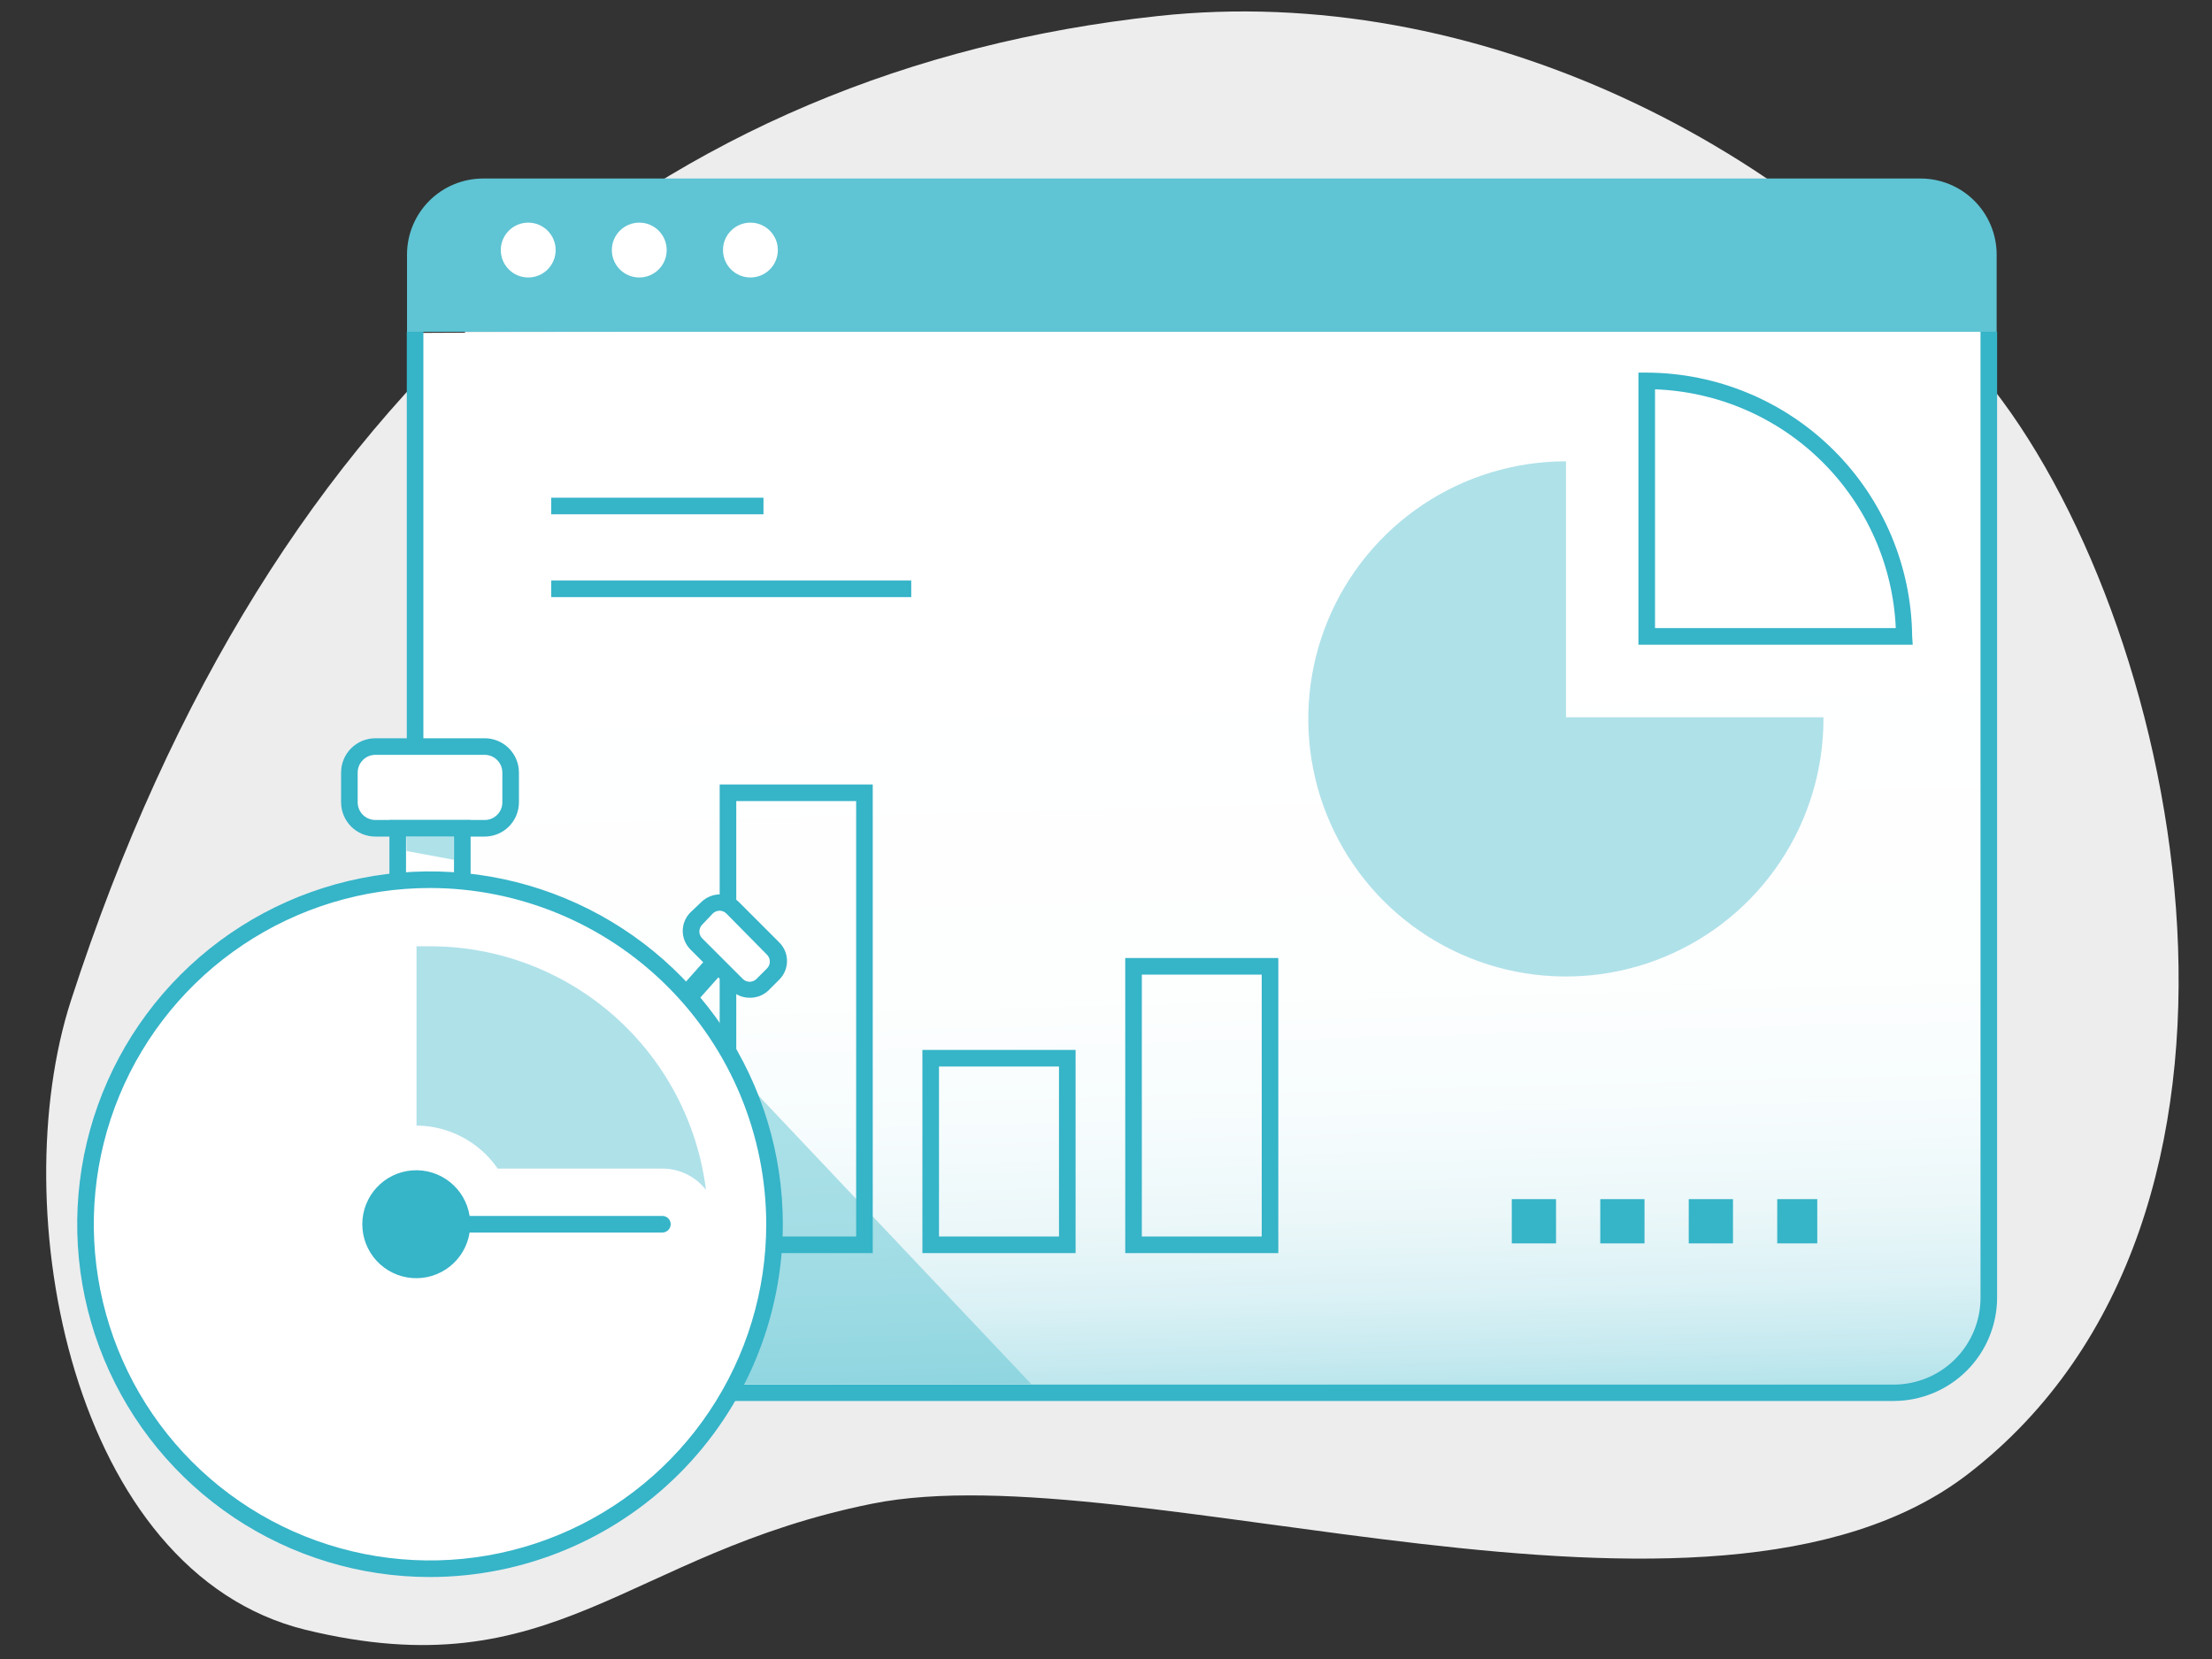
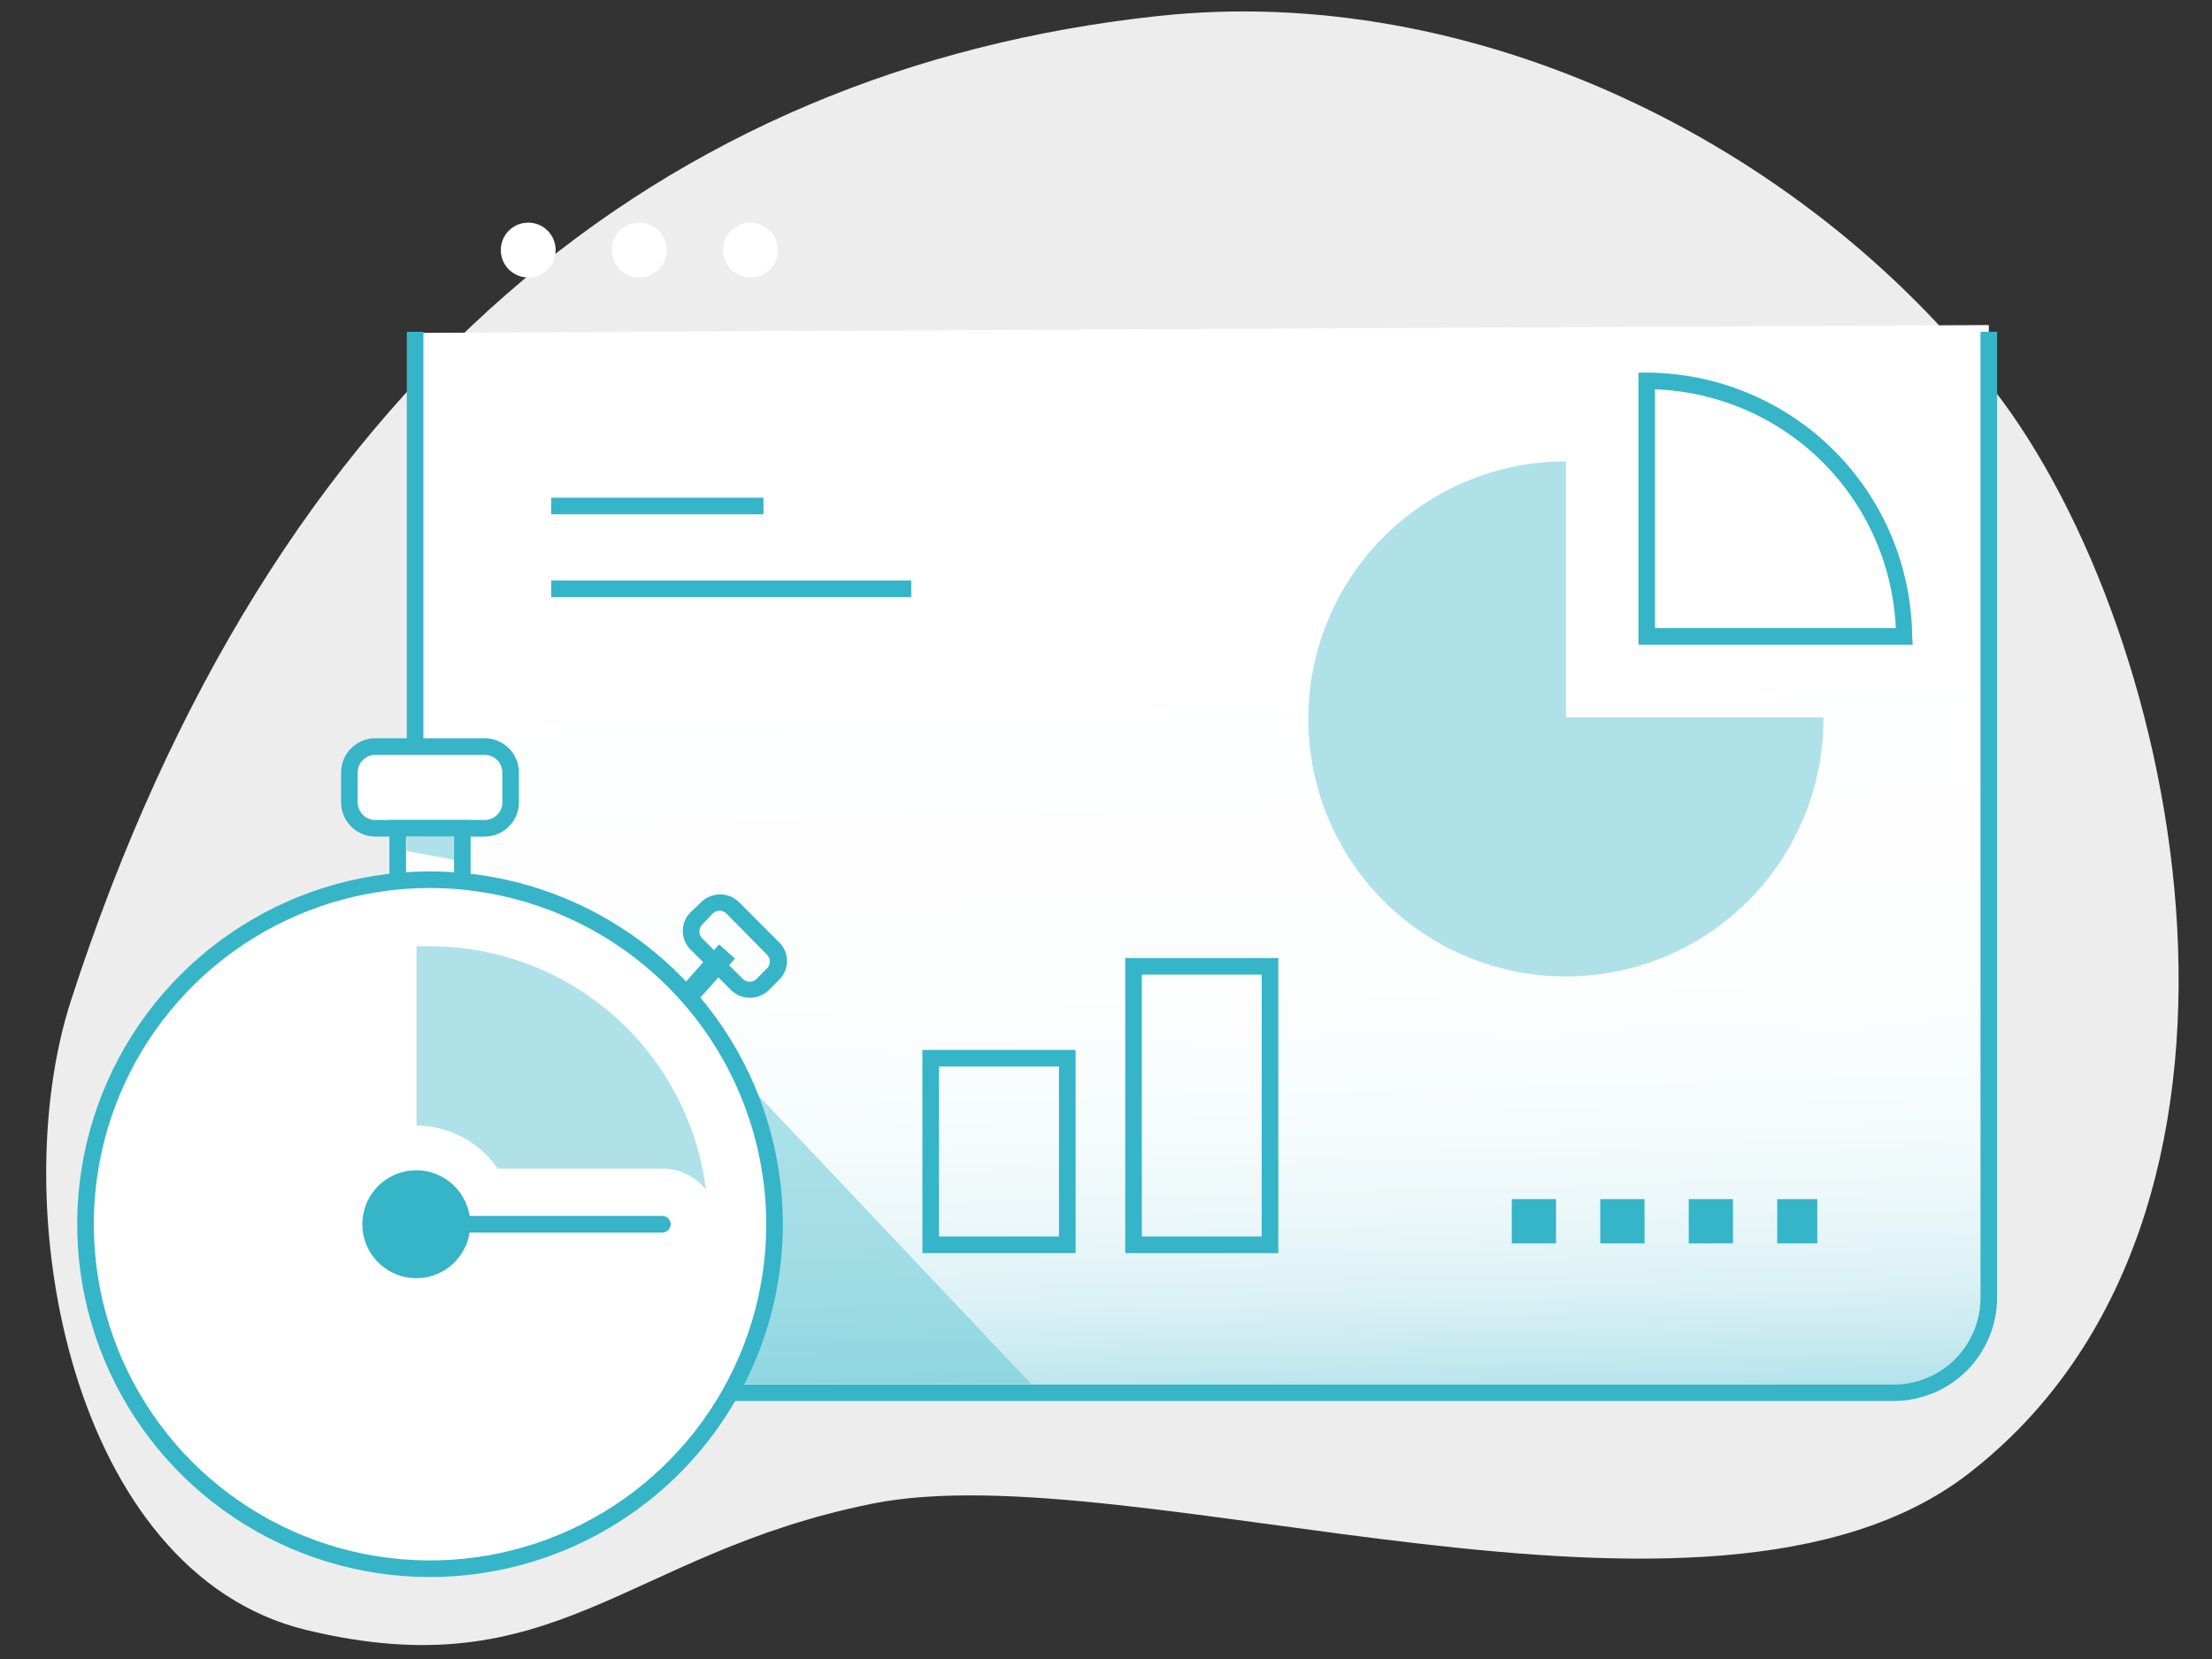
<svg xmlns="http://www.w3.org/2000/svg" width="200" height="150" viewBox="0 0 200 150" fill="none">
  <rect x="0" y="0" width="200" height="150" fill="#333333" stroke="none" />
  <path d="M6.42 90.451C24.61 34.341 60.13 6.261 104.68 1.451C133.2 -1.649 162.89 12.861 180.23 35.171C197.57 57.481 207.99 110.101 177.93 133.281C154.52 151.281 102.45 131.201 78.84 135.961C56.51 140.461 50.21 152.851 27.63 147.361C6.45 142.171 0.31 109.311 6.42 90.451Z" fill="#EDEDEE" />
  <path d="M179.82 29.391V117.321C179.82 118.449 179.598 119.566 179.166 120.608C178.735 121.65 178.102 122.597 177.304 123.395C176.507 124.192 175.56 124.825 174.518 125.257C173.475 125.688 172.358 125.911 171.23 125.911H46.12C44.992 125.911 43.875 125.688 42.833 125.257C41.791 124.825 40.844 124.192 40.046 123.395C39.249 122.597 38.616 121.65 38.184 120.608C37.752 119.566 37.53 118.449 37.53 117.321V30.101L179.82 29.391Z" fill="url(#paint0_linear_371_207)" />
-   <path d="M43.68 16.141H173.68C175.496 16.148 177.235 16.874 178.518 18.159C179.801 19.444 180.525 21.185 180.53 23.001V30.001H36.8V23.001C36.805 21.179 37.532 19.435 38.822 18.149C40.112 16.863 41.859 16.141 43.68 16.141V16.141Z" fill="#5FC4D3" />
  <path d="M164.31 112.422H160.69V108.422H164.31V112.422ZM156.69 112.422H152.69V108.422H156.69V112.422ZM148.69 112.422H144.69V108.422H148.69V112.422ZM140.69 112.422H136.69V108.422H140.69V112.422Z" fill="#36B4C8" />
  <path d="M47.76 25.089C49.13 25.089 50.24 23.979 50.24 22.609C50.24 21.239 49.13 20.129 47.76 20.129C46.391 20.129 45.28 21.239 45.28 22.609C45.28 23.979 46.391 25.089 47.76 25.089Z" fill="white" />
  <path d="M57.8 25.089C59.17 25.089 60.28 23.979 60.28 22.609C60.28 21.239 59.17 20.129 57.8 20.129C56.431 20.129 55.32 21.239 55.32 22.609C55.32 23.979 56.431 25.089 57.8 25.089Z" fill="white" />
  <path d="M67.85 25.089C69.22 25.089 70.33 23.979 70.33 22.609C70.33 21.239 69.22 20.129 67.85 20.129C66.48 20.129 65.37 21.239 65.37 22.609C65.37 23.979 66.48 25.089 67.85 25.089Z" fill="white" />
  <path d="M171.23 126.67H46.12C43.643 126.665 41.269 125.678 39.518 123.925C37.767 122.172 36.783 119.797 36.78 117.32V30H38.28V117.34C38.28 119.42 39.106 121.415 40.576 122.887C42.046 124.359 44.04 125.187 46.12 125.19H171.23C173.31 125.187 175.305 124.359 176.775 122.887C178.245 121.415 179.07 119.42 179.07 117.34V30H180.57V117.34C180.562 119.814 179.575 122.184 177.825 123.932C176.075 125.68 173.704 126.665 171.23 126.67V126.67Z" fill="#36B4C8" />
  <path d="M172.94 58.291H148.14V33.691H148.89C155.22 33.715 161.287 36.229 165.778 40.69C170.269 45.151 172.824 51.201 172.89 57.531L172.94 58.291ZM149.64 56.791H171.41C171.159 51.115 168.78 45.741 164.746 41.74C160.711 37.739 155.318 35.405 149.64 35.201V56.791Z" fill="#36B4C8" />
  <path d="M164.87 64.851V65.001C164.87 69.608 163.504 74.111 160.944 77.941C158.385 81.771 154.747 84.757 150.49 86.519C146.234 88.281 141.551 88.742 137.033 87.843C132.515 86.943 128.365 84.724 125.108 81.466C121.851 78.208 119.634 74.057 118.736 69.538C117.839 65.02 118.301 60.337 120.066 56.081C121.83 51.826 124.817 48.189 128.648 45.631C132.479 43.073 136.983 41.709 141.59 41.711V64.851H164.87Z" fill="#AFE1E9" />
  <path opacity="0.5" d="M60.69 90.719L93.25 125.149H66.12L60.69 90.719Z" fill="#5FC4D3" />
  <path d="M69.03 45H49.84V46.5H69.03V45Z" fill="#36B4C8" />
  <path d="M82.39 52.488H49.84V53.988H82.39V52.488Z" fill="#36B4C8" />
-   <path d="M60.581 113.301H46.73V91.371H60.581V113.301ZM48.23 111.801H59.081V92.871H48.23V111.801Z" fill="#36B4C8" />
-   <path d="M78.91 113.3H65.07V70.93H78.91V113.3ZM66.57 111.8H77.41V72.43H66.57V111.8Z" fill="#36B4C8" />
+   <path d="M60.581 113.301V91.371H60.581V113.301ZM48.23 111.801H59.081V92.871H48.23V111.801Z" fill="#36B4C8" />
  <path d="M97.25 113.3H83.4V94.93H97.25V113.3ZM84.9 111.8H95.75V96.43H84.9V111.8Z" fill="#36B4C8" />
  <path d="M115.58 113.301H101.74V86.621H115.58V113.301ZM103.24 111.801H114.08V88.121H103.24V111.801Z" fill="#36B4C8" />
  <path d="M43.82 67.5H33.94C32.642 67.5 31.59 68.552 31.59 69.85V72.54C31.59 73.838 32.642 74.89 33.94 74.89H43.82C45.118 74.89 46.17 73.838 46.17 72.54V69.85C46.17 68.552 45.118 67.5 43.82 67.5Z" fill="white" />
  <path d="M43.83 75.64H33.94C33.119 75.64 32.332 75.315 31.751 74.736C31.17 74.156 30.843 73.37 30.84 72.55V69.85C30.84 69.028 31.166 68.239 31.748 67.658C32.329 67.077 33.118 66.75 33.94 66.75H43.83C44.65 66.753 45.436 67.08 46.015 67.662C46.595 68.243 46.92 69.03 46.92 69.85V72.55C46.917 73.369 46.591 74.153 46.012 74.732C45.433 75.311 44.649 75.637 43.83 75.64V75.64ZM33.94 68.25C33.516 68.25 33.108 68.419 32.809 68.719C32.508 69.019 32.34 69.426 32.34 69.85V72.55C32.343 72.973 32.512 73.377 32.812 73.675C33.112 73.973 33.517 74.14 33.94 74.14H43.83C44.039 74.14 44.245 74.099 44.438 74.019C44.631 73.939 44.806 73.822 44.954 73.674C45.102 73.527 45.219 73.351 45.299 73.159C45.379 72.966 45.42 72.759 45.42 72.55V69.85C45.42 69.427 45.253 69.022 44.955 68.722C44.657 68.422 44.252 68.253 43.83 68.25H33.94Z" fill="#36B4C8" />
  <path d="M41.8 74.891H35.96V80.331H41.8V74.891Z" fill="white" />
  <path d="M42.55 81.081H35.21V74.141H42.55V81.081ZM36.71 79.581H41.05V75.641H36.71V79.581Z" fill="#36B4C8" />
  <path d="M66.456 86.674L65.014 85.391L60.494 90.471L61.936 91.754L66.456 86.674Z" fill="#36B4C8" />
  <g opacity="0.5">
    <path d="M36.76 76.949L41.03 77.739V75.629L36.74 75.659L36.76 76.949Z" fill="#5FC4D3" />
  </g>
-   <path d="M69.875 85.741L66.212 82.078C65.576 81.442 64.543 81.442 63.907 82.078L62.959 83.026C62.323 83.662 62.323 84.695 62.959 85.331L66.622 88.994C67.259 89.63 68.291 89.63 68.927 88.994L69.875 88.046C70.511 87.41 70.511 86.378 69.875 85.741Z" fill="white" />
  <path d="M67.78 90.212C67.468 90.213 67.159 90.152 66.871 90.034C66.583 89.915 66.321 89.741 66.1 89.522L62.43 85.852C62.208 85.631 62.033 85.37 61.913 85.081C61.793 84.793 61.731 84.484 61.731 84.171C61.731 83.859 61.793 83.55 61.913 83.262C62.033 82.974 62.208 82.712 62.43 82.492L63.43 81.541C63.882 81.109 64.484 80.867 65.11 80.867C65.736 80.867 66.338 81.109 66.79 81.541L70.46 85.212C70.681 85.432 70.857 85.694 70.977 85.982C71.096 86.27 71.158 86.579 71.158 86.891C71.158 87.204 71.096 87.513 70.977 87.801C70.857 88.09 70.681 88.351 70.46 88.572L69.46 89.572C69.004 89.995 68.402 90.225 67.78 90.212V90.212ZM65.06 82.341C64.828 82.346 64.606 82.439 64.44 82.602L63.49 83.602C63.326 83.766 63.234 83.989 63.234 84.222C63.234 84.454 63.326 84.677 63.49 84.841L67.16 88.511C67.325 88.675 67.547 88.767 67.78 88.767C68.012 88.767 68.235 88.675 68.4 88.511L69.35 87.561C69.513 87.397 69.605 87.174 69.605 86.942C69.605 86.709 69.513 86.486 69.35 86.322L65.68 82.602C65.516 82.436 65.293 82.343 65.06 82.341V82.341Z" fill="#36B4C8" />
  <path d="M38.88 141.839C56.084 141.839 70.031 127.893 70.031 110.689C70.031 93.485 56.084 79.539 38.88 79.539C21.677 79.539 7.73 93.485 7.73 110.689C7.73 127.893 21.677 141.839 38.88 141.839Z" fill="white" />
  <path d="M38.88 142.589C32.571 142.589 26.404 140.718 21.158 137.213C15.912 133.708 11.823 128.726 9.409 122.897C6.994 117.068 6.363 110.654 7.593 104.466C8.824 98.278 11.863 92.594 16.324 88.132C20.785 83.671 26.469 80.633 32.657 79.402C38.845 78.171 45.259 78.803 51.088 81.217C56.917 83.632 61.899 87.721 65.404 92.966C68.91 98.212 70.781 104.38 70.781 110.689C70.77 119.146 67.406 127.254 61.425 133.234C55.445 139.214 47.338 142.578 38.88 142.589V142.589ZM38.88 80.289C32.868 80.289 26.99 82.072 21.991 85.412C16.992 88.753 13.095 93.501 10.794 99.055C8.494 104.61 7.892 110.723 9.065 116.62C10.238 122.517 13.133 127.934 17.384 132.185C21.636 136.437 27.053 139.332 32.95 140.505C38.847 141.678 44.959 141.076 50.514 138.775C56.069 136.474 60.817 132.578 64.157 127.578C67.498 122.579 69.281 116.702 69.281 110.689C69.27 102.63 66.064 94.903 60.365 89.205C54.666 83.506 46.94 80.3 38.88 80.289V80.289Z" fill="#36B4C8" />
  <path d="M63.83 107.579C63.361 106.979 62.762 106.494 62.077 106.162C61.393 105.829 60.641 105.657 59.88 105.659H45C44.179 104.468 43.084 103.493 41.806 102.816C40.528 102.139 39.106 101.78 37.66 101.769V85.559C38.06 85.559 38.46 85.559 38.88 85.559C45.008 85.558 50.925 87.795 55.52 91.85C60.114 95.905 63.07 101.498 63.83 107.579Z" fill="#AFE1E9" />
  <path d="M59.89 109.939H42.46C42.271 108.724 41.631 107.626 40.667 106.863C39.703 106.1 38.487 105.728 37.262 105.823C36.036 105.918 34.892 106.472 34.057 107.374C33.222 108.276 32.758 109.459 32.758 110.689C32.758 111.918 33.222 113.102 34.057 114.004C34.892 114.906 36.036 115.459 37.262 115.554C38.487 115.649 39.703 115.278 40.667 114.515C41.631 113.752 42.271 112.653 42.46 111.439H59.89C60.089 111.439 60.279 111.36 60.42 111.219C60.561 111.078 60.64 110.888 60.64 110.689C60.64 110.49 60.561 110.299 60.42 110.158C60.279 110.018 60.089 109.939 59.89 109.939V109.939Z" fill="#36B4C8" />
  <defs>
    <linearGradient id="paint0_linear_371_207" x1="110.1" y1="127.841" x2="108.22" y2="56.061" gradientUnits="userSpaceOnUse">
      <stop stop-color="#AFE1E9" />
      <stop offset="0.06" stop-color="#C4E9EF" />
      <stop offset="0.14" stop-color="#DAF1F5" />
      <stop offset="0.24" stop-color="#EBF7F9" />
      <stop offset="0.36" stop-color="#F6FCFD" />
      <stop offset="0.53" stop-color="#FDFEFE" />
      <stop offset="1" stop-color="white" />
    </linearGradient>
  </defs>
</svg>